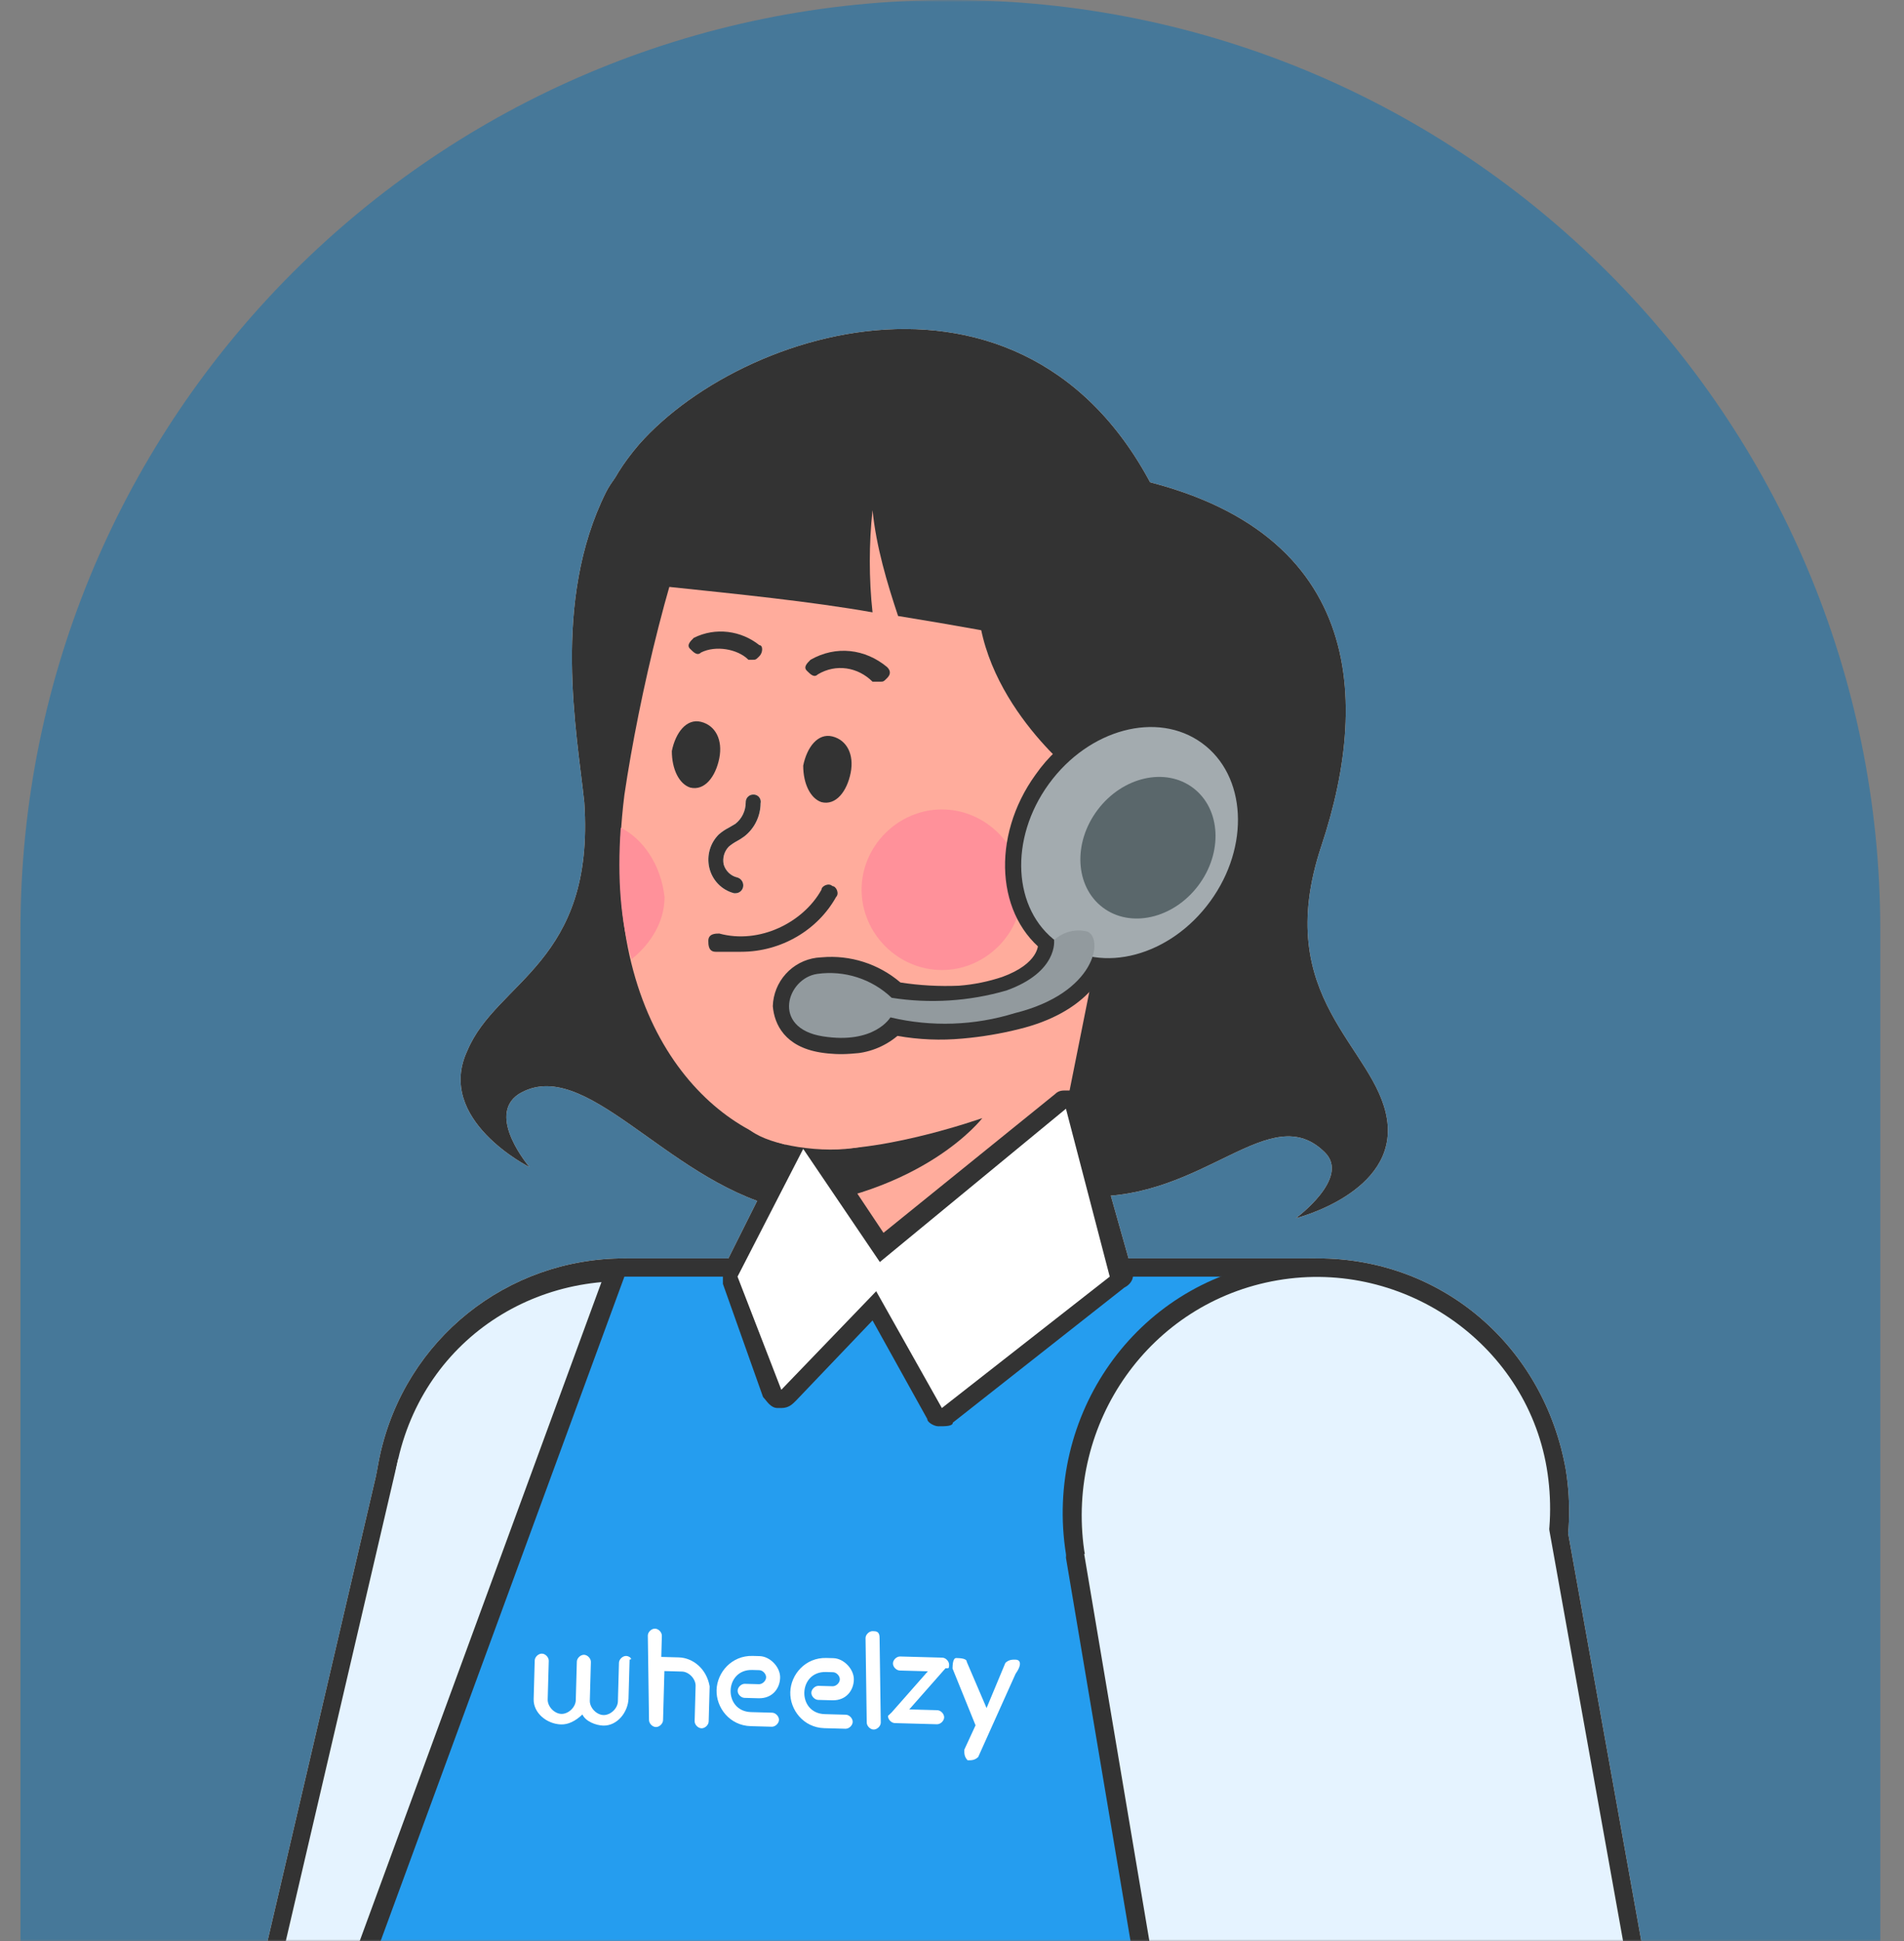
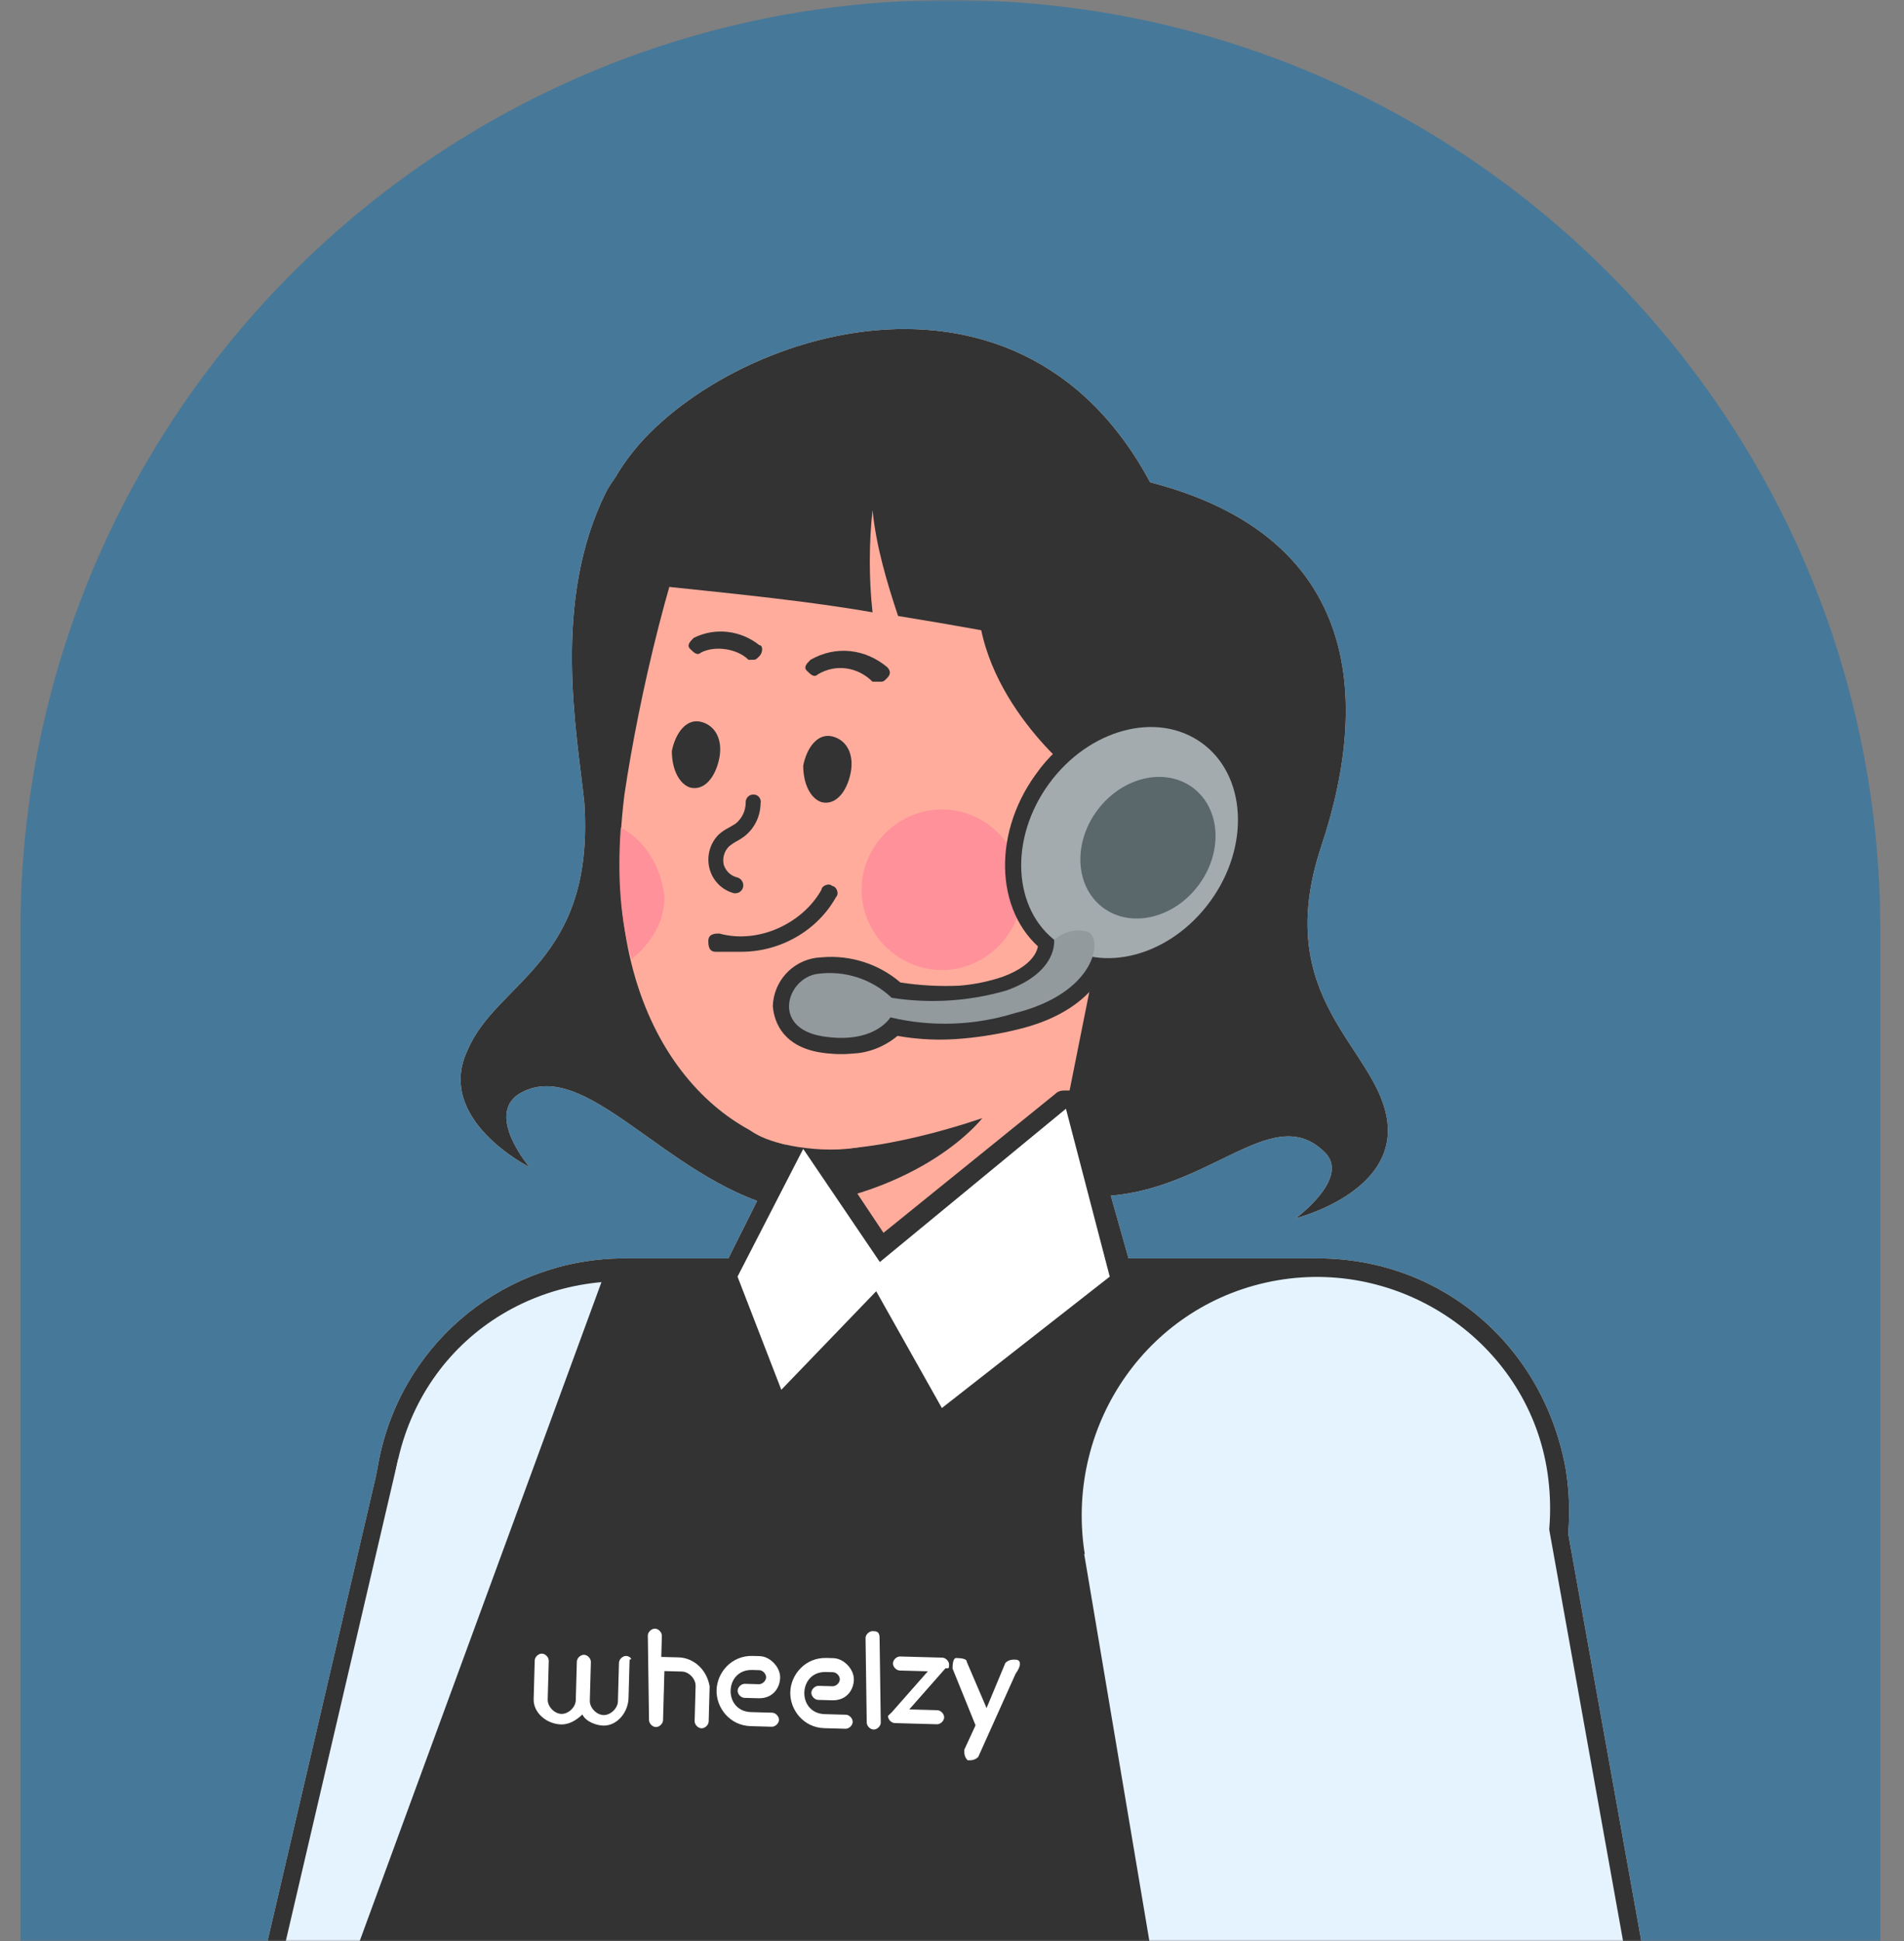
<svg xmlns="http://www.w3.org/2000/svg" width="465" height="474" viewBox="0 0 465 474" fill="none">
  <rect x="0" y="0" width="465" height="474" fill="#808080" stroke="none" />
  <mask id="mask0_112_584" style="mask-type:alpha" maskUnits="userSpaceOnUse" x="0" y="0" width="465" height="474">
    <rect width="465" height="474" fill="#C4C4C4" />
  </mask>
  <g mask="url(#mask0_112_584)">
    <path d="M5 227.103C5 101.678 106.677 0 232.103 0C357.529 0 459.206 101.677 459.206 227.103V681.309H5V227.103Z" fill="#0D70B3" fill-opacity="0.5" />
    <g clip-path="url(#clip0_112_584)">
      <g clip-path="url(#clip1_112_584)">
        <path d="M149.819 639.67H148.928L37.529 613.825C34.855 612.934 33.964 611.151 33.964 608.478L92.783 356.27C92.783 355.378 93.674 354.487 94.565 353.596C95.456 353.596 96.347 352.705 97.239 352.705H98.13L209.529 378.549C212.203 379.441 213.094 381.223 213.094 383.897L154.275 636.105C154.275 636.996 153.384 637.887 152.493 638.778C151.602 639.67 150.71 639.67 149.819 639.67Z" fill="white" />
        <path d="M153.384 431.13C148.928 431.13 143.581 430.239 139.125 429.348C106.151 421.327 85.653 388.353 92.783 355.379C99.021 326.861 123.975 307.254 152.493 307.254C156.949 307.254 162.296 308.146 166.752 309.037C199.726 317.058 220.224 350.032 213.094 383.006C205.965 411.524 181.902 431.13 153.384 431.13Z" fill="white" />
        <path d="M149.819 635.214L208.638 382.114L97.239 356.27L38.42 608.478L149.819 635.214Z" fill="white" />
        <path d="M140.016 425.783C170.317 432.913 201.509 414.198 208.638 383.006C215.768 351.814 197.053 321.514 165.861 314.384C134.669 307.254 104.369 325.078 97.239 356.27C90.109 387.462 108.825 417.763 140.016 425.783Z" fill="white" />
        <path d="M271.022 115.648C332.514 126.342 335.188 169.12 322.711 206.55C310.234 243.98 336.079 255.566 338.753 273.389C341.426 291.213 316.473 297.452 316.473 297.452C316.473 297.452 329.841 287.649 323.602 281.41C310.234 268.042 294.193 292.996 265.675 292.105C237.156 291.213 266.566 154.861 266.566 154.861L271.022 115.648Z" fill="white" />
        <path d="M217.55 120.105C181.011 117.431 157.84 101.39 148.037 120.105C134.669 146.841 140.907 178.924 142.69 195.856C145.363 235.069 121.301 239.525 114.172 256.458C106.151 273.39 129.322 284.976 129.322 284.976C129.322 284.976 118.628 272.499 126.648 267.152C142.69 257.349 162.296 287.65 189.923 294.779C245.177 309.929 213.985 158.426 213.985 158.426L217.55 120.105Z" fill="white" />
        <path d="M214.877 314.384C213.985 314.384 212.203 313.493 212.203 312.602L194.379 284.975C182.793 283.192 172.099 276.063 163.187 264.477C153.384 252 143.581 229.72 148.037 193.181C150.71 170.01 159.622 134.363 170.317 112.083C171.208 108.518 173.882 106.736 177.446 106.736C178.338 106.736 179.229 106.736 180.12 106.736L230.918 119.212C264.783 128.124 286.172 161.098 279.043 195.855L263.892 271.607C263.892 272.498 263.001 273.389 262.11 274.28L217.55 313.493C217.55 313.493 216.659 314.384 214.877 314.384Z" fill="white" />
-         <path d="M179.229 111.192L230.918 123.669C262.11 131.689 282.607 162.881 275.478 194.964L260.328 270.716L215.768 309.928L197.053 280.519C174.773 277.845 145.363 251.109 152.493 194.073C156.058 170.011 164.078 135.254 173.882 113.865C174.773 111.192 176.555 110.301 179.229 111.192Z" fill="white" />
        <path d="M196.162 280.52C212.203 283.193 239.83 273.39 239.83 273.39C239.83 273.39 225.571 292.105 189.923 295.67L196.162 280.52Z" fill="white" />
        <path d="M151.602 202.094C150.711 214.571 151.602 225.265 154.275 234.177C158.731 230.612 162.296 225.265 162.296 219.027C161.405 211.006 156.949 204.768 151.602 202.094Z" fill="white" />
-         <path d="M249.633 217.245C249.633 227.939 240.721 236.851 230.027 236.851C219.333 236.851 210.421 227.939 210.421 217.245C210.421 206.55 219.333 197.639 230.027 197.639C240.721 197.639 249.633 206.55 249.633 217.245Z" fill="white" />
-         <path d="M179.229 217.244C180.12 217.244 181.011 216.353 181.011 215.462C181.011 214.571 180.12 212.788 179.229 212.788C177.446 212.788 175.664 211.006 175.664 209.224C174.773 207.441 175.664 205.659 177.446 204.768C178.338 203.876 178.338 203.876 179.229 202.985C180.12 202.985 181.011 202.094 181.011 201.203C183.685 199.42 185.467 195.856 185.467 192.291C185.467 191.4 184.576 190.508 183.685 190.508C182.794 190.508 181.902 191.4 181.902 192.291C181.902 194.964 181.011 196.747 179.229 198.529C178.338 198.529 178.338 199.42 177.446 199.42C176.555 200.312 175.664 200.312 174.773 201.203C172.099 202.985 171.208 207.441 172.099 210.115C172.99 213.679 175.664 216.353 179.229 217.244Z" fill="white" />
        <path d="M175.664 185.162C174.773 189.618 172.099 193.182 168.535 192.291C165.861 191.4 164.079 187.835 164.079 183.379C164.97 178.923 167.643 175.359 171.208 176.25C174.773 177.141 176.555 180.706 175.664 185.162Z" fill="white" />
        <path d="M207.747 188.726C206.856 193.182 204.182 196.747 200.617 195.855C197.944 194.964 196.161 191.399 196.161 186.943C197.053 182.487 199.726 178.923 203.291 179.814C206.856 180.705 208.638 184.27 207.747 188.726Z" fill="white" />
        <path d="M183.685 161.099C184.576 161.099 184.576 161.099 185.467 160.207C186.358 159.316 186.358 157.534 185.467 157.534C181.011 153.969 174.773 153.078 169.426 155.751C168.534 156.643 167.643 157.534 168.534 158.425C169.426 159.316 170.317 160.207 171.208 159.316C174.773 157.534 180.12 158.425 182.794 161.099C182.794 161.099 182.794 161.099 183.685 161.099Z" fill="white" />
        <path d="M214.877 166.447C215.768 166.447 215.768 166.447 216.659 165.556C217.55 164.664 217.55 163.773 216.659 162.882C211.312 158.426 204.182 157.535 197.944 161.1C197.053 161.991 196.162 162.882 197.053 163.773C197.944 164.664 198.835 165.556 199.726 164.664C204.182 161.991 209.529 162.882 213.094 166.447C213.985 166.447 213.985 166.447 214.877 166.447Z" fill="white" />
        <path d="M181.011 232.395C190.814 232.395 199.726 227.048 204.182 219.027C205.073 218.136 204.182 216.354 203.291 216.354C202.4 215.462 200.618 216.354 200.618 217.245C196.162 225.265 185.467 230.613 175.664 227.939C174.773 227.939 172.99 227.939 172.99 229.721C172.99 230.613 172.99 232.395 174.773 232.395C176.555 232.395 179.229 232.395 181.011 232.395Z" fill="white" />
        <path d="M79.415 615.608C69.612 615.608 60.7 611.152 54.462 602.24C49.114 594.22 47.332 583.525 50.897 574.613L148.037 309.928C148.928 308.146 150.711 307.255 152.493 307.255H320.929C323.602 307.255 325.385 309.037 325.385 310.82L359.25 572.831C361.033 583.525 357.468 594.22 350.338 602.24C343.209 610.261 333.406 614.717 321.82 614.717H79.415V615.608Z" fill="white" />
        <path d="M152.493 311.711H320.929L354.794 573.722C357.468 593.329 342.318 611.153 321.82 611.153H79.415C61.591 611.153 49.114 593.329 55.353 576.396L152.493 311.711Z" fill="white" />
        <path d="M229.136 348.25C228.245 348.25 226.462 347.359 226.462 346.468L213.094 322.405L194.379 342.012C193.488 342.903 192.597 343.794 190.814 343.794H189.923C188.141 343.794 187.25 342.012 186.358 341.12L176.555 313.493C176.555 312.602 176.555 310.82 176.555 309.929L192.597 277.846C193.488 276.063 194.379 275.172 196.162 275.172C197.944 275.172 198.835 276.063 199.726 276.954L215.768 301.017L257.654 267.151C258.545 266.26 259.436 266.26 260.328 266.26C261.219 266.26 261.219 266.26 262.11 266.26C263.892 267.151 264.784 268.043 264.784 268.934L276.369 309.929C277.26 311.711 276.369 313.493 274.587 314.385L232.701 347.359C232.701 348.25 230.918 348.25 229.136 348.25C230.027 348.25 230.027 348.25 229.136 348.25Z" fill="white" />
        <path d="M196.162 280.519L214.877 308.146L260.328 270.716L271.022 311.711L230.027 343.794L213.985 315.276L190.814 339.338L180.12 311.711L196.162 280.519Z" fill="white" />
        <path d="M281.716 223.482C290.576 223.482 297.758 216.3 297.758 207.441C297.758 198.581 290.576 191.399 281.716 191.399C272.857 191.399 265.675 198.581 265.675 207.441C265.675 216.3 272.857 223.482 281.716 223.482Z" fill="white" />
        <path d="M276.369 192.291C276.369 192.291 261.219 218.135 258.545 230.612C258.545 230.612 254.089 210.115 262.11 188.726C262.11 188.726 236.266 168.228 238.939 141.493C241.613 113.866 279.934 122.778 279.934 122.778C279.934 122.778 295.084 176.249 276.369 192.291Z" fill="white" />
        <path d="M156.058 108.519C182.793 78.218 259.436 55.938 287.063 131.69L267.457 159.317C267.457 159.317 246.96 154.861 219.332 150.405C216.659 142.384 213.985 133.472 213.094 124.56C212.203 132.581 212.203 141.493 213.094 149.514C197.944 146.84 180.12 145.058 163.187 143.275C145.363 141.493 140.016 127.234 156.058 108.519Z" fill="white" />
        <path d="M292.411 547.877C291.519 547.877 290.628 547.877 289.737 546.986C288.846 546.094 287.955 545.203 287.955 544.312L260.328 380.332C260.328 378.55 261.219 375.876 263.892 374.985L372.618 342.902H373.509C374.4 342.902 375.292 342.902 376.183 343.793C377.074 344.684 377.965 345.576 377.965 346.467L409.157 520.25C409.157 522.923 408.266 524.706 405.592 525.597L292.411 547.877Z" fill="white" />
        <path d="M320.929 431.131C290.628 431.131 265.675 409.742 260.328 379.441C254.98 345.576 277.26 313.493 311.126 308.146C314.69 307.255 318.255 307.255 321.82 307.255C352.121 307.255 377.074 328.643 382.421 358.944C387.768 392.809 365.489 424.892 331.623 430.24C328.058 431.131 324.494 431.131 320.929 431.131Z" fill="white" />
        <path d="M404.701 520.25L373.509 346.467L264.783 379.441L292.411 543.421L404.701 520.25Z" fill="white" />
        <path d="M330.732 425.784C361.924 420.436 382.421 391.027 377.965 359.835C373.509 328.643 343.209 307.255 312.017 312.602C280.825 317.949 260.328 347.358 264.783 378.55C270.131 410.633 299.54 431.131 330.732 425.784Z" fill="white" />
        <path d="M218.441 274.281C218.441 278.737 209.529 281.411 198.835 280.519C188.141 279.628 180.12 276.063 181.011 271.607C181.902 267.152 189.923 264.478 200.617 265.369C210.421 266.26 218.441 269.825 218.441 274.281Z" fill="white" />
        <path d="M149.819 639.67H148.928L37.529 613.825C34.855 612.934 33.964 611.151 33.964 608.478L92.783 356.27C92.783 355.378 93.674 354.487 94.565 353.596C95.456 353.596 96.347 352.705 97.239 352.705H98.13L209.529 378.549C212.203 379.441 213.094 381.223 213.094 383.897L154.275 636.105C154.275 636.996 153.384 637.887 152.493 638.778C151.602 639.67 150.71 639.67 149.819 639.67Z" fill="#333333" />
        <path d="M153.384 431.13C148.928 431.13 143.581 430.239 139.125 429.348C106.151 421.327 85.653 388.353 92.783 355.379C99.021 326.861 123.975 307.254 152.493 307.254C156.949 307.254 162.296 308.146 166.752 309.037C199.726 317.058 220.224 350.032 213.094 383.006C205.965 411.524 181.902 431.13 153.384 431.13Z" fill="#333333" />
        <path d="M149.819 635.214L208.638 382.114L97.239 356.27L38.42 608.478L149.819 635.214Z" fill="#E5F3FF" />
        <path d="M140.016 425.783C170.317 432.913 201.509 414.198 208.638 383.006C215.768 351.814 197.053 321.514 165.861 314.384C134.669 307.254 104.369 325.078 97.239 356.27C90.109 387.462 108.825 417.763 140.016 425.783Z" fill="#E5F3FF" />
        <path d="M271.022 115.648C332.514 126.342 335.188 169.12 322.711 206.55C310.234 243.98 336.079 255.566 338.753 273.389C341.426 291.213 316.473 297.452 316.473 297.452C316.473 297.452 329.841 287.649 323.602 281.41C310.234 268.042 294.193 292.996 265.675 292.105C237.156 291.213 266.566 154.861 266.566 154.861L271.022 115.648Z" fill="#333333" />
        <path d="M217.55 120.105C181.011 117.431 157.84 101.39 148.037 120.105C134.669 146.841 140.907 178.924 142.69 195.856C145.363 235.069 121.301 239.525 114.172 256.458C106.151 273.39 129.322 284.976 129.322 284.976C129.322 284.976 118.628 272.499 126.648 267.152C142.69 257.349 162.296 287.65 189.923 294.779C245.177 309.929 213.985 158.426 213.985 158.426L217.55 120.105Z" fill="#333333" />
        <path d="M214.877 314.384C213.985 314.384 212.203 313.493 212.203 312.602L194.379 284.975C182.793 283.192 172.099 276.063 163.187 264.477C153.384 252 143.581 229.72 148.037 193.181C150.71 170.01 159.622 134.363 170.317 112.083C171.208 108.518 173.882 106.736 177.446 106.736C178.338 106.736 179.229 106.736 180.12 106.736L230.918 119.212C264.783 128.124 286.172 161.098 279.043 195.855L263.892 271.607C263.892 272.498 263.001 273.389 262.11 274.28L217.55 313.493C217.55 313.493 216.659 314.384 214.877 314.384Z" fill="#333333" />
        <path d="M179.229 111.192L230.918 123.669C262.11 131.689 282.607 162.881 275.478 194.964L260.328 270.716L215.768 309.928L197.053 280.519C174.773 277.845 145.363 251.109 152.493 194.073C156.058 170.011 164.078 135.254 173.882 113.865C174.773 111.192 176.555 110.301 179.229 111.192Z" fill="#FFAC9C" />
        <path d="M196.238 280.13C212.28 282.803 239.907 273 239.907 273C239.907 273 225.648 291.715 190 295.28L196.238 280.13Z" fill="#333333" />
        <path d="M151.602 202.094C150.711 214.571 151.602 225.265 154.275 234.177C158.731 230.612 162.296 225.265 162.296 219.027C161.405 211.006 156.949 204.768 151.602 202.094Z" fill="#FF919A" />
        <path d="M249.633 217.245C249.633 227.939 240.721 236.851 230.027 236.851C219.333 236.851 210.421 227.939 210.421 217.245C210.421 206.55 219.333 197.639 230.027 197.639C240.721 197.639 249.633 206.55 249.633 217.245Z" fill="#FF919A" />
        <path d="M175.664 185.162C174.773 189.618 172.099 193.182 168.535 192.291C165.861 191.4 164.079 187.835 164.079 183.379C164.97 178.923 167.643 175.359 171.208 176.25C174.773 177.141 176.555 180.706 175.664 185.162Z" fill="#333333" />
        <path d="M207.747 188.726C206.856 193.182 204.182 196.747 200.617 195.855C197.944 194.964 196.161 191.399 196.161 186.943C197.053 182.487 199.726 178.923 203.291 179.814C206.856 180.705 208.638 184.27 207.747 188.726Z" fill="#333333" />
        <path d="M183.685 161.099C184.576 161.099 184.576 161.099 185.467 160.207C186.358 159.316 186.358 157.534 185.467 157.534C181.011 153.969 174.773 153.078 169.426 155.751C168.534 156.643 167.643 157.534 168.534 158.425C169.426 159.316 170.317 160.207 171.208 159.316C174.773 157.534 180.12 158.425 182.794 161.099C182.794 161.099 182.794 161.099 183.685 161.099Z" fill="#333333" />
        <path d="M214.877 166.447C215.768 166.447 215.768 166.447 216.659 165.556C217.55 164.664 217.55 163.773 216.659 162.882C211.312 158.426 204.182 157.535 197.944 161.1C197.053 161.991 196.162 162.882 197.053 163.773C197.944 164.664 198.835 165.556 199.726 164.664C204.182 161.991 209.529 162.882 213.094 166.447C213.985 166.447 213.985 166.447 214.877 166.447Z" fill="#333333" />
        <path d="M181.011 232.395C190.814 232.395 199.726 227.048 204.182 219.027C205.073 218.136 204.182 216.354 203.291 216.354C202.4 215.462 200.618 216.354 200.618 217.245C196.162 225.265 185.467 230.613 175.664 227.939C174.773 227.939 172.99 227.939 172.99 229.721C172.99 230.613 172.99 232.395 174.773 232.395C176.555 232.395 179.229 232.395 181.011 232.395Z" fill="#333333" />
-         <path d="M79.415 615.608C69.612 615.608 60.7 611.152 54.462 602.24C49.114 594.22 47.332 583.525 50.897 574.613L148.037 309.928C148.928 308.146 150.711 307.255 152.493 307.255H320.929C323.602 307.255 325.385 309.037 325.385 310.82L359.25 572.831C361.033 583.525 357.468 594.22 350.338 602.24C343.209 610.261 333.406 614.717 321.82 614.717H79.415V615.608Z" fill="#333333" />
-         <path d="M152.493 311.711H320.929L354.794 573.722C357.468 593.329 342.318 611.153 321.82 611.153H79.415C61.591 611.153 49.114 593.329 55.353 576.396L152.493 311.711Z" fill="#259DEF" />
+         <path d="M79.415 615.608C69.612 615.608 60.7 611.152 54.462 602.24C49.114 594.22 47.332 583.525 50.897 574.613L148.037 309.928C148.928 308.146 150.711 307.255 152.493 307.255H320.929C323.602 307.255 325.385 309.037 325.385 310.82C361.033 583.525 357.468 594.22 350.338 602.24C343.209 610.261 333.406 614.717 321.82 614.717H79.415V615.608Z" fill="#333333" />
        <path d="M229.136 348.25C228.245 348.25 226.462 347.359 226.462 346.468L213.094 322.405L194.379 342.012C193.488 342.903 192.597 343.794 190.814 343.794H189.923C188.141 343.794 187.25 342.012 186.358 341.12L176.555 313.493C176.555 312.602 176.555 310.82 176.555 309.929L192.597 277.846C193.488 276.063 194.379 275.172 196.162 275.172C197.944 275.172 198.835 276.063 199.726 276.954L215.768 301.017L257.654 267.151C258.545 266.26 259.436 266.26 260.328 266.26C261.219 266.26 261.219 266.26 262.11 266.26C263.892 267.151 264.784 268.043 264.784 268.934L276.369 309.929C277.26 311.711 276.369 313.493 274.587 314.385L232.701 347.359C232.701 348.25 230.918 348.25 229.136 348.25C230.027 348.25 230.027 348.25 229.136 348.25Z" fill="#333333" />
        <path d="M196.162 280.519L214.877 308.146L260.328 270.716L271.022 311.711L230.027 343.794L213.985 315.276L190.814 339.338L180.12 311.711L196.162 280.519Z" fill="white" />
        <path d="M281.716 223.482C290.576 223.482 297.758 216.3 297.758 207.441C297.758 198.581 290.576 191.399 281.716 191.399C272.857 191.399 265.675 198.581 265.675 207.441C265.675 216.3 272.857 223.482 281.716 223.482Z" fill="#FFAC9C" />
        <path d="M276.369 192.291C276.369 192.291 261.219 218.135 258.545 230.612C258.545 230.612 254.089 210.115 262.11 188.726C262.11 188.726 236.266 168.228 238.939 141.493C241.613 113.866 279.934 122.778 279.934 122.778C279.934 122.778 295.084 176.249 276.369 192.291Z" fill="#333333" />
        <path d="M156.058 108.519C182.793 78.218 259.436 55.938 287.063 131.69L267.457 159.317C267.457 159.317 246.96 154.861 219.332 150.405C216.659 142.384 213.985 133.472 213.094 124.56C212.203 132.581 212.203 141.493 213.094 149.514C197.944 146.84 180.12 145.058 163.187 143.275C145.363 141.493 140.016 127.234 156.058 108.519Z" fill="#333333" />
        <path d="M292.411 547.877C291.519 547.877 290.628 547.877 289.737 546.986C288.846 546.094 287.955 545.203 287.955 544.312L260.328 380.332C260.328 378.55 261.219 375.876 263.892 374.985L372.618 342.902H373.509C374.4 342.902 375.292 342.902 376.183 343.793C377.074 344.684 377.965 345.576 377.965 346.467L409.157 520.25C409.157 522.923 408.266 524.706 405.592 525.597L292.411 547.877Z" fill="#333333" />
        <path d="M320.929 431.131C290.628 431.131 265.675 409.742 260.328 379.441C254.98 345.576 277.26 313.493 311.126 308.146C314.69 307.255 318.255 307.255 321.82 307.255C352.121 307.255 377.074 328.643 382.421 358.944C387.768 392.809 365.489 424.892 331.623 430.24C328.058 431.131 324.494 431.131 320.929 431.131Z" fill="#333333" />
        <path d="M404.701 520.25L373.509 346.467L264.783 379.441L292.411 543.421L404.701 520.25Z" fill="#E5F3FF" />
        <path d="M330.732 425.784C361.924 420.436 382.421 391.027 377.965 359.835C373.509 328.643 343.209 307.255 312.017 312.602C280.825 317.949 260.328 347.358 264.783 378.55C270.131 410.633 299.54 431.131 330.732 425.784Z" fill="#E5F3FF" />
        <path d="M218.441 274.281C218.441 278.737 209.529 281.411 198.835 280.519C188.141 279.628 180.12 276.063 181.011 271.607C181.902 267.152 189.923 264.478 200.617 265.369C210.421 266.26 218.441 269.825 218.441 274.281Z" fill="#FFAC9C" />
        <g clip-path="url(#clip2_112_584)">
          <path d="M272.886 237.446C266.836 238.063 260.768 236.461 255.811 232.937C243.202 224.099 241.94 204.261 252.94 189.097C255.905 184.852 259.734 181.281 264.175 178.618C268.617 175.956 273.572 174.262 278.714 173.649C284.8 173.038 290.901 174.667 295.874 178.229C299.021 180.582 301.588 183.626 303.376 187.126C305.164 190.625 306.125 194.489 306.187 198.418C306.597 207.159 303.96 215.77 298.726 222.783C295.691 226.905 291.821 230.341 287.369 232.868C282.916 235.394 277.982 236.954 272.886 237.446Z" fill="#333333" />
          <path d="M207.752 257.29C205.259 257.478 202.753 257.369 200.286 256.965C191.7 255.545 189.111 250.143 188.737 245.663C188.827 242.753 189.946 239.969 191.896 237.807C193.845 235.644 196.498 234.243 199.383 233.853L200.719 233.741C204.167 233.439 207.639 233.828 210.934 234.884C214.23 235.94 217.281 237.643 219.91 239.893C224.643 240.623 229.436 240.885 234.22 240.676C237.823 240.396 241.377 239.674 244.803 238.525C253.788 235.242 253.558 230.592 253.538 230.356C253.52 229.75 253.626 229.146 253.852 228.582C254.077 228.019 254.416 227.508 254.847 227.081C256.968 225.162 259.63 223.944 262.47 223.595C263.996 223.44 265.537 223.665 266.956 224.249C268.359 224.913 269.518 225.999 270.27 227.356C271.022 228.713 271.33 230.272 271.149 231.813C270.666 238.342 264.538 247.401 249.03 251.23C244.444 252.385 239.773 253.172 235.061 253.584C229.762 254.077 224.421 253.858 219.179 252.933C215.97 255.631 211.943 257.167 207.752 257.29Z" fill="#333333" />
          <path d="M279.23 228.131C276.805 228.396 274.351 228.149 272.027 227.406C269.703 226.663 267.561 225.441 265.739 223.817C263.918 222.194 262.457 220.207 261.452 217.983C260.448 215.76 259.921 213.35 259.906 210.911C259.666 205.273 261.448 199.735 264.932 195.296C266.892 192.698 269.367 190.531 272.201 188.933C275.036 187.334 278.171 186.338 281.408 186.006C285.83 185.578 290.251 186.818 293.807 189.481C297.917 193.16 300.42 198.305 300.776 203.81C301.133 209.315 299.314 214.74 295.712 218.919C293.745 221.504 291.266 223.655 288.43 225.24C285.594 226.825 282.463 227.809 279.23 228.131Z" fill="#333333" />
          <path d="M295.577 220.065C305.337 206.644 304.424 189.347 293.54 181.432C282.655 173.517 265.919 177.98 256.16 191.401C246.4 204.823 247.313 222.119 258.197 230.034C269.082 237.949 285.818 233.486 295.577 220.065Z" fill="#A3ABAF" />
          <path d="M257.428 229.557C258.499 228.552 259.805 227.833 261.226 227.465C262.647 227.098 264.138 227.093 265.562 227.453C269.577 229.096 267.687 242.47 247.838 247.373C237.985 250.43 227.493 250.787 217.456 248.408C217.456 248.408 213.58 255.063 200.907 253.035C188.234 251.008 192.2 238.806 199.633 237.789C202.901 237.336 206.229 237.626 209.369 238.638C212.51 239.65 215.381 241.358 217.769 243.634C227.129 245.095 236.695 244.485 245.793 241.846C258.471 237.304 257.428 229.557 257.428 229.557Z" fill="#929A9E" />
          <path d="M292.607 216.278C298.714 208.228 298.179 197.54 291.413 192.407C284.646 187.274 274.21 189.639 268.103 197.69C261.996 205.74 262.531 216.428 269.297 221.561C276.064 226.694 286.5 224.329 292.607 216.278Z" fill="#5A676B" />
        </g>
      </g>
-       <path d="M179.672 218.099C180.099 218.09 180.511 217.935 180.841 217.658C181.171 217.381 181.398 216.999 181.487 216.573C181.585 216.074 181.492 215.556 181.228 215.123C180.965 214.691 180.549 214.377 180.067 214.244C179.292 214.066 178.576 213.683 177.994 213.133C177.412 212.582 176.983 211.885 176.752 211.112C176.576 210.327 176.6 209.509 176.821 208.737C177.042 207.964 177.453 207.261 178.015 206.694C178.602 206.202 179.236 205.772 179.909 205.409C180.568 205.055 181.201 204.653 181.803 204.205C183.015 203.257 184 202.042 184.683 200.65C185.367 199.259 185.731 197.728 185.749 196.173C185.812 195.903 185.811 195.622 185.747 195.352C185.683 195.083 185.558 194.832 185.381 194.621C185.204 194.41 184.981 194.244 184.73 194.137C184.478 194.03 184.206 193.985 183.934 194.005C183.689 194.004 183.446 194.055 183.221 194.153C182.995 194.25 182.791 194.394 182.622 194.574C182.452 194.754 182.32 194.967 182.234 195.201C182.147 195.434 182.108 195.683 182.119 195.932C182.119 196.941 181.891 197.936 181.453 198.842C181.015 199.747 180.379 200.537 179.593 201.153L178.094 202.036C177.188 202.493 176.34 203.06 175.568 203.723C174.532 204.744 173.771 206.019 173.356 207.425C172.942 208.831 172.888 210.321 173.2 211.754C173.535 213.281 174.281 214.684 175.354 215.804C176.427 216.925 177.786 217.719 179.277 218.099H179.672Z" fill="white" />
      <path d="M179.672 218.099C180.099 218.09 180.511 217.935 180.841 217.658C181.171 217.381 181.398 216.999 181.487 216.573C181.585 216.074 181.492 215.556 181.228 215.123C180.965 214.691 180.549 214.377 180.067 214.244C179.292 214.066 178.576 213.683 177.994 213.133C177.412 212.582 176.983 211.885 176.752 211.112C176.576 210.327 176.6 209.509 176.821 208.737C177.042 207.964 177.453 207.261 178.015 206.694C178.602 206.202 179.236 205.772 179.909 205.409C180.568 205.055 181.201 204.653 181.803 204.205C183.015 203.257 184 202.042 184.683 200.65C185.367 199.259 185.731 197.728 185.749 196.173C185.812 195.903 185.811 195.622 185.747 195.352C185.683 195.083 185.558 194.832 185.381 194.621C185.204 194.41 184.981 194.244 184.73 194.137C184.478 194.03 184.206 193.985 183.934 194.005C183.689 194.004 183.446 194.055 183.221 194.153C182.995 194.25 182.791 194.394 182.622 194.574C182.452 194.754 182.32 194.967 182.234 195.201C182.147 195.434 182.108 195.683 182.119 195.932C182.119 196.941 181.891 197.936 181.453 198.842C181.015 199.747 180.379 200.537 179.593 201.153L178.094 202.036C177.188 202.493 176.34 203.06 175.568 203.723C174.532 204.744 173.771 206.019 173.356 207.425C172.942 208.831 172.888 210.321 173.2 211.754C173.535 213.281 174.281 214.684 175.354 215.804C176.427 216.925 177.786 217.719 179.277 218.099H179.672Z" fill="#333333" />
      <path d="M152.927 404.33C152.07 404.307 151.189 405.14 151.165 405.997L150.905 415.427C150.858 417.142 149.096 418.809 147.382 418.762C145.667 418.714 144 416.953 144.047 415.238L144.307 405.808C144.331 404.951 143.497 404.07 142.64 404.046C141.783 404.023 140.902 404.856 140.878 405.714L140.618 415.144C140.571 416.858 138.809 418.525 137.094 418.478C135.38 418.431 133.713 416.669 133.76 414.955L134.02 405.525C134.044 404.667 133.21 403.786 132.353 403.763C131.496 403.739 130.615 404.573 130.591 405.43L130.331 414.86C130.236 418.289 133.595 420.955 137.024 421.05C138.738 421.097 140.476 420.287 142.238 418.62C143.048 420.358 145.596 421.286 147.311 421.334C150.74 421.428 153.406 418.07 153.501 414.641L153.761 405.211C154.618 405.235 153.784 404.354 152.927 404.33Z" fill="white" />
      <path d="M165.786 404.684L161.5 404.566L161.641 399.422C161.665 398.565 160.831 397.684 159.974 397.661C159.117 397.637 158.236 398.471 158.212 399.328L158.502 419.926C158.479 420.783 159.312 421.664 160.17 421.688C161.027 421.711 161.908 420.878 161.931 420.02L162.262 408.019L166.549 408.137C168.263 408.184 169.93 409.946 169.883 411.66L169.647 420.233C169.623 421.09 170.457 421.971 171.314 421.995C172.171 422.018 173.052 421.185 173.076 420.328L173.312 411.755C172.573 407.445 169.215 404.779 165.786 404.684Z" fill="white" />
      <path d="M185.337 411.229L181.908 411.135C181.051 411.111 180.17 411.945 180.147 412.802C180.123 413.659 180.957 414.54 181.814 414.564L185.243 414.658C188.672 414.753 190.457 412.228 190.528 409.657C190.599 407.085 188.098 404.442 185.526 404.371L183.812 404.324C178.668 404.182 175.121 408.374 175.003 412.66C174.885 416.947 178.196 421.327 183.339 421.469L188.483 421.611C189.34 421.635 190.221 420.801 190.245 419.944C190.268 419.087 189.435 418.206 188.577 418.182L183.434 418.04C180.005 417.946 178.361 415.327 178.432 412.755C178.503 410.183 180.288 407.659 183.717 407.753L185.432 407.8C186.289 407.824 187.123 408.705 187.099 409.562C187.076 410.419 186.195 411.253 185.337 411.229Z" fill="white" />
      <path d="M203.34 411.726L199.911 411.631C199.054 411.608 198.173 412.441 198.149 413.298C198.125 414.156 198.959 415.037 199.816 415.06L203.245 415.155C206.674 415.249 208.46 412.725 208.531 410.153C208.602 407.581 206.101 404.939 203.529 404.868L201.814 404.82C196.671 404.679 193.124 408.87 193.005 413.157C192.887 417.443 196.198 421.824 201.342 421.966L206.485 422.107C207.342 422.131 208.223 421.297 208.247 420.44C208.271 419.583 207.437 418.702 206.58 418.678L201.436 418.536C198.007 418.442 196.364 415.823 196.434 413.251C196.505 410.679 198.291 408.155 201.72 408.249L203.434 408.297C204.292 408.32 205.125 409.201 205.102 410.058C205.078 410.916 204.197 411.749 203.34 411.726Z" fill="white" />
      <path d="M213.148 398.269C212.291 398.246 211.41 399.079 211.386 399.937L211.676 420.534C211.652 421.392 212.486 422.273 213.343 422.296C214.201 422.32 215.081 421.486 215.105 420.629L214.815 400.031C214.862 398.317 214.005 398.293 213.148 398.269Z" fill="white" />
      <path d="M231.795 406.504C231.818 405.647 230.985 404.766 230.128 404.742L219.84 404.459C218.983 404.435 218.102 405.269 218.079 406.126C218.055 406.983 218.889 407.864 219.746 407.888L226.604 408.077L217.748 418.127L216.867 418.961C216.843 419.818 217.677 420.699 218.534 420.723L228.821 421.007C229.678 421.03 230.559 420.197 230.583 419.339C230.607 418.482 229.773 417.601 228.916 417.578L222.058 417.388L230.914 407.338C231.771 407.361 231.771 407.361 231.795 406.504Z" fill="white" />
      <path d="M248.13 405.239C247.273 405.215 246.415 405.191 245.535 406.025L240.941 417.051L236.105 405.765C236.128 404.908 234.414 404.861 233.557 404.837C232.699 404.813 232.652 406.528 232.628 407.385L238.251 421.267L235.514 427.197C235.49 428.054 235.467 428.911 236.3 429.792C237.157 429.816 238.015 429.839 238.896 429.006L248.035 408.668C249.821 406.143 248.987 405.262 248.13 405.239Z" fill="white" />
    </g>
  </g>
  <defs>
    <clipPath id="clip0_112_584">
      <rect width="554" height="914.186" fill="white" transform="translate(-72 8)" />
    </clipPath>
    <clipPath id="clip1_112_584">
      <rect width="575.712" height="945.558" fill="white" transform="translate(-81 80)" />
    </clipPath>
    <clipPath id="clip2_112_584">
      <rect width="121.055" height="77.444" fill="white" transform="translate(183.385 181.613) rotate(-4.777)" />
    </clipPath>
  </defs>
</svg>